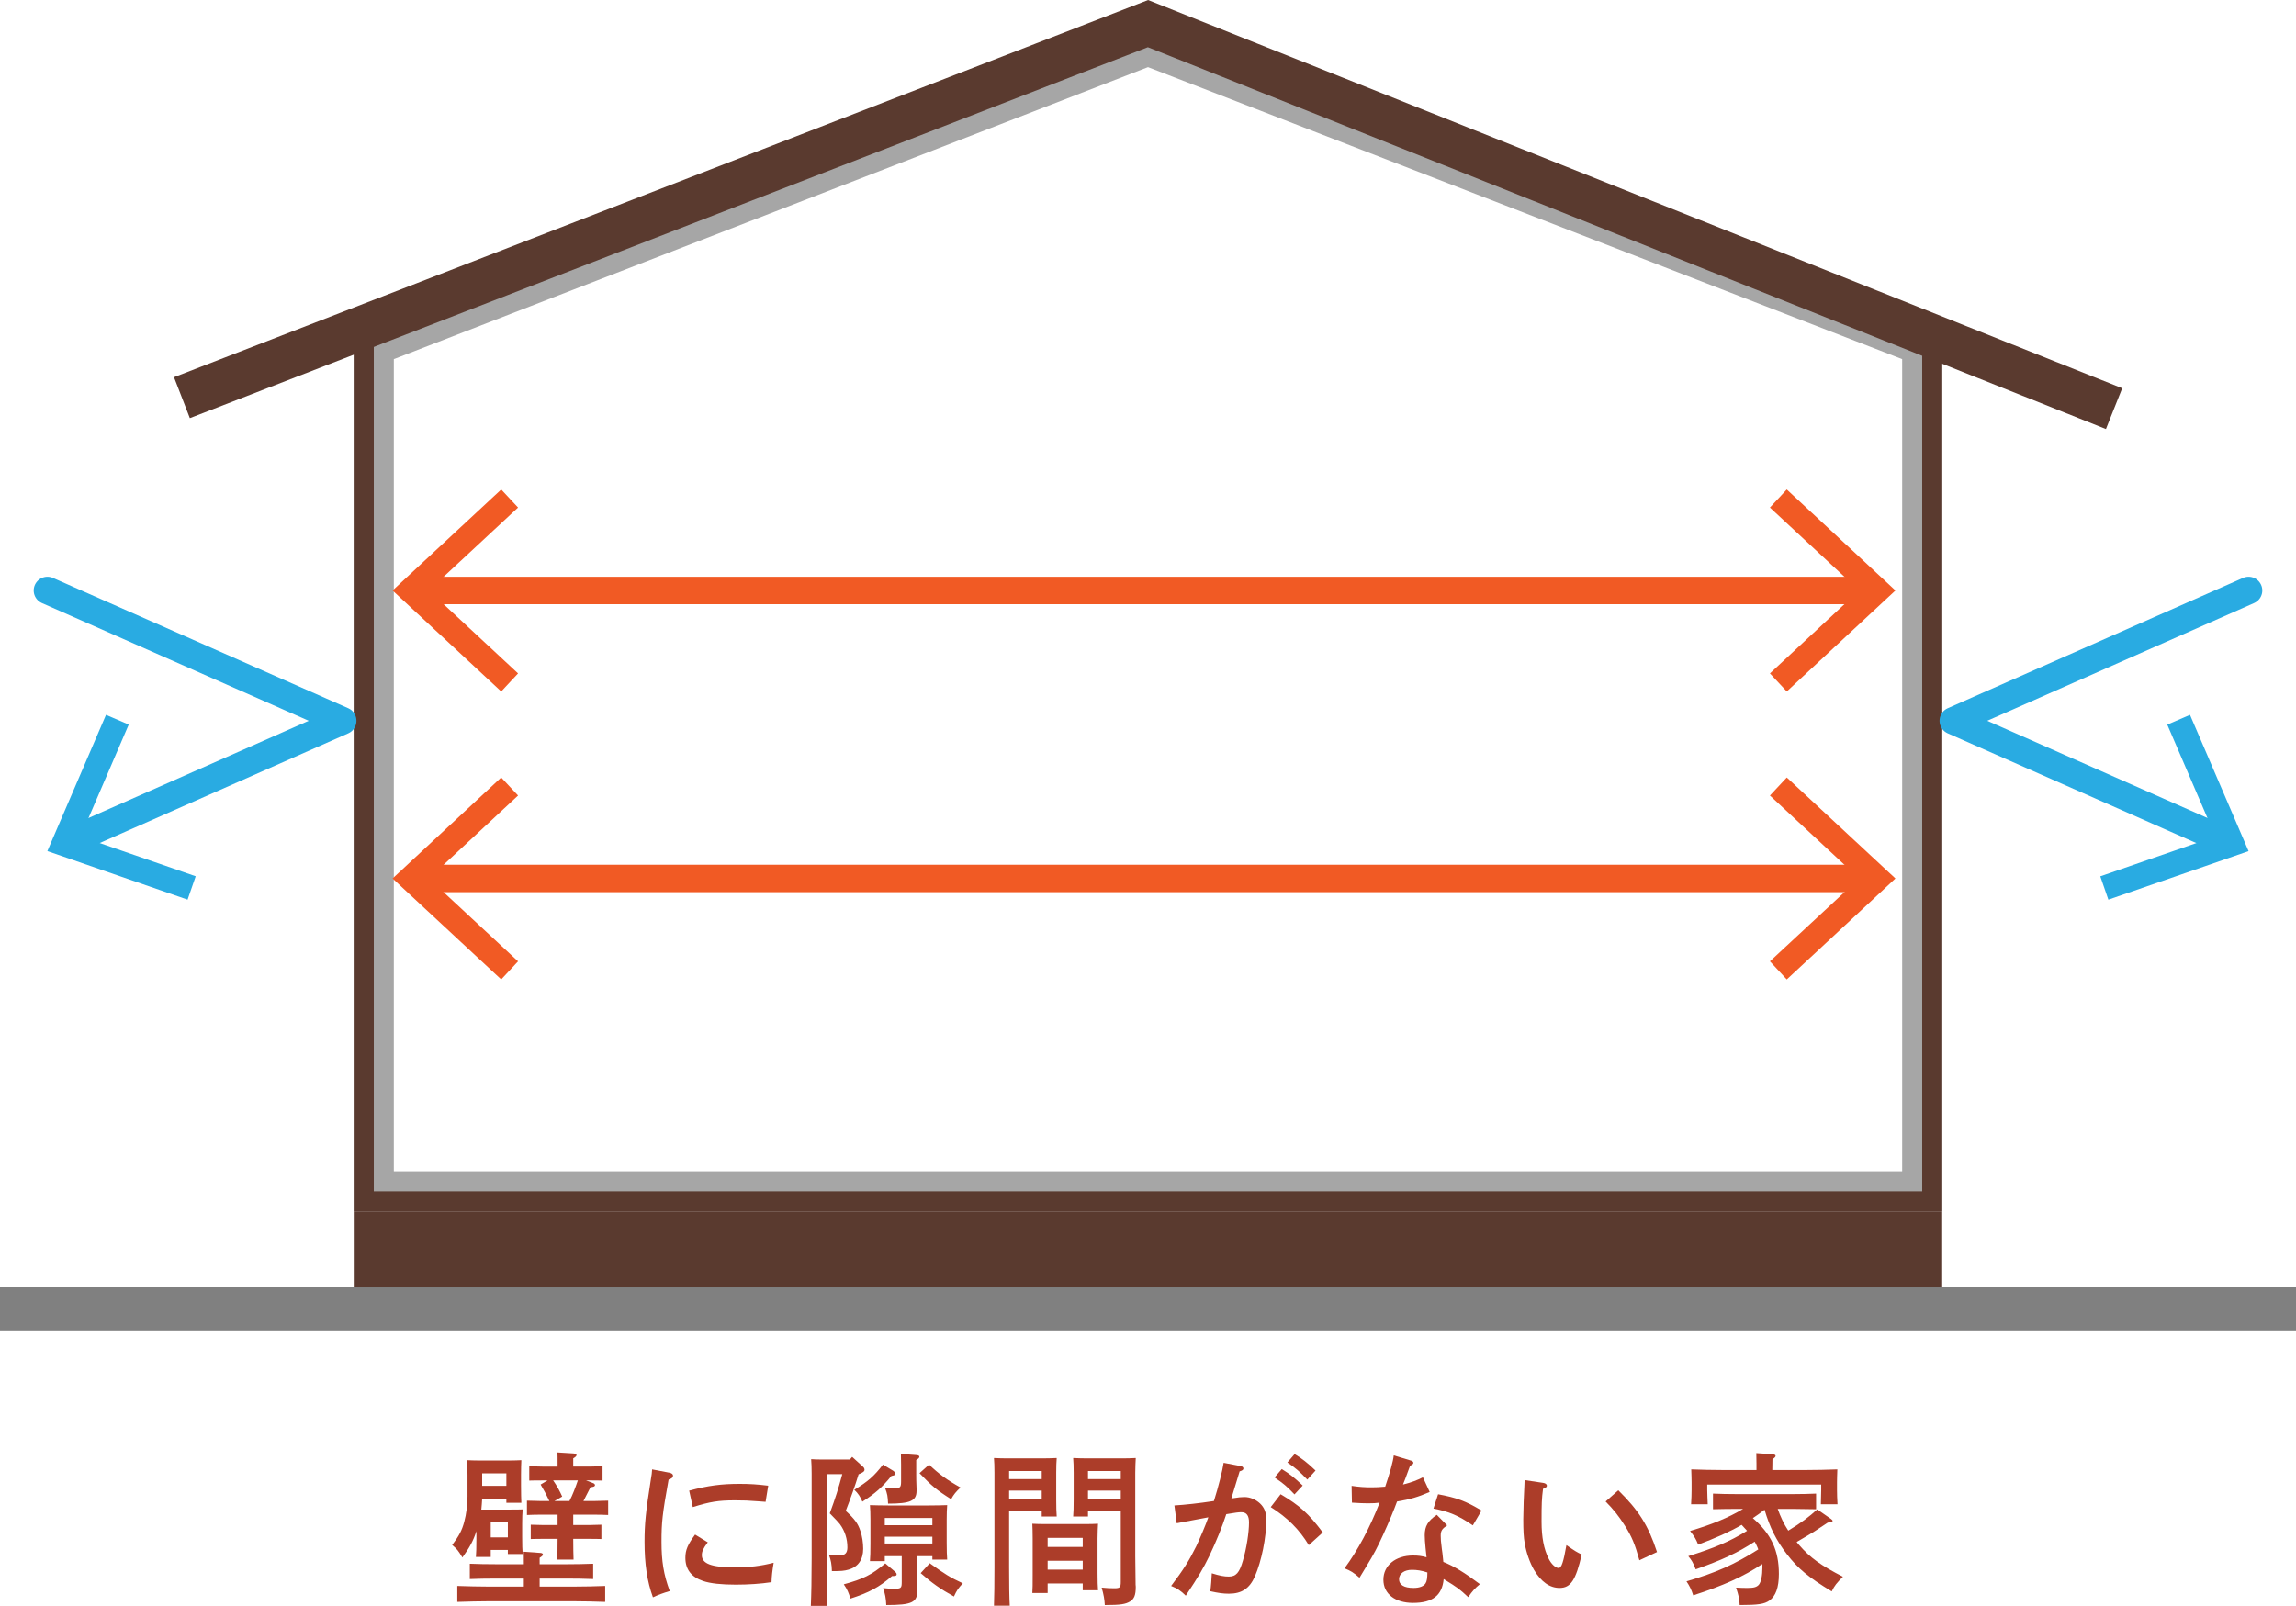
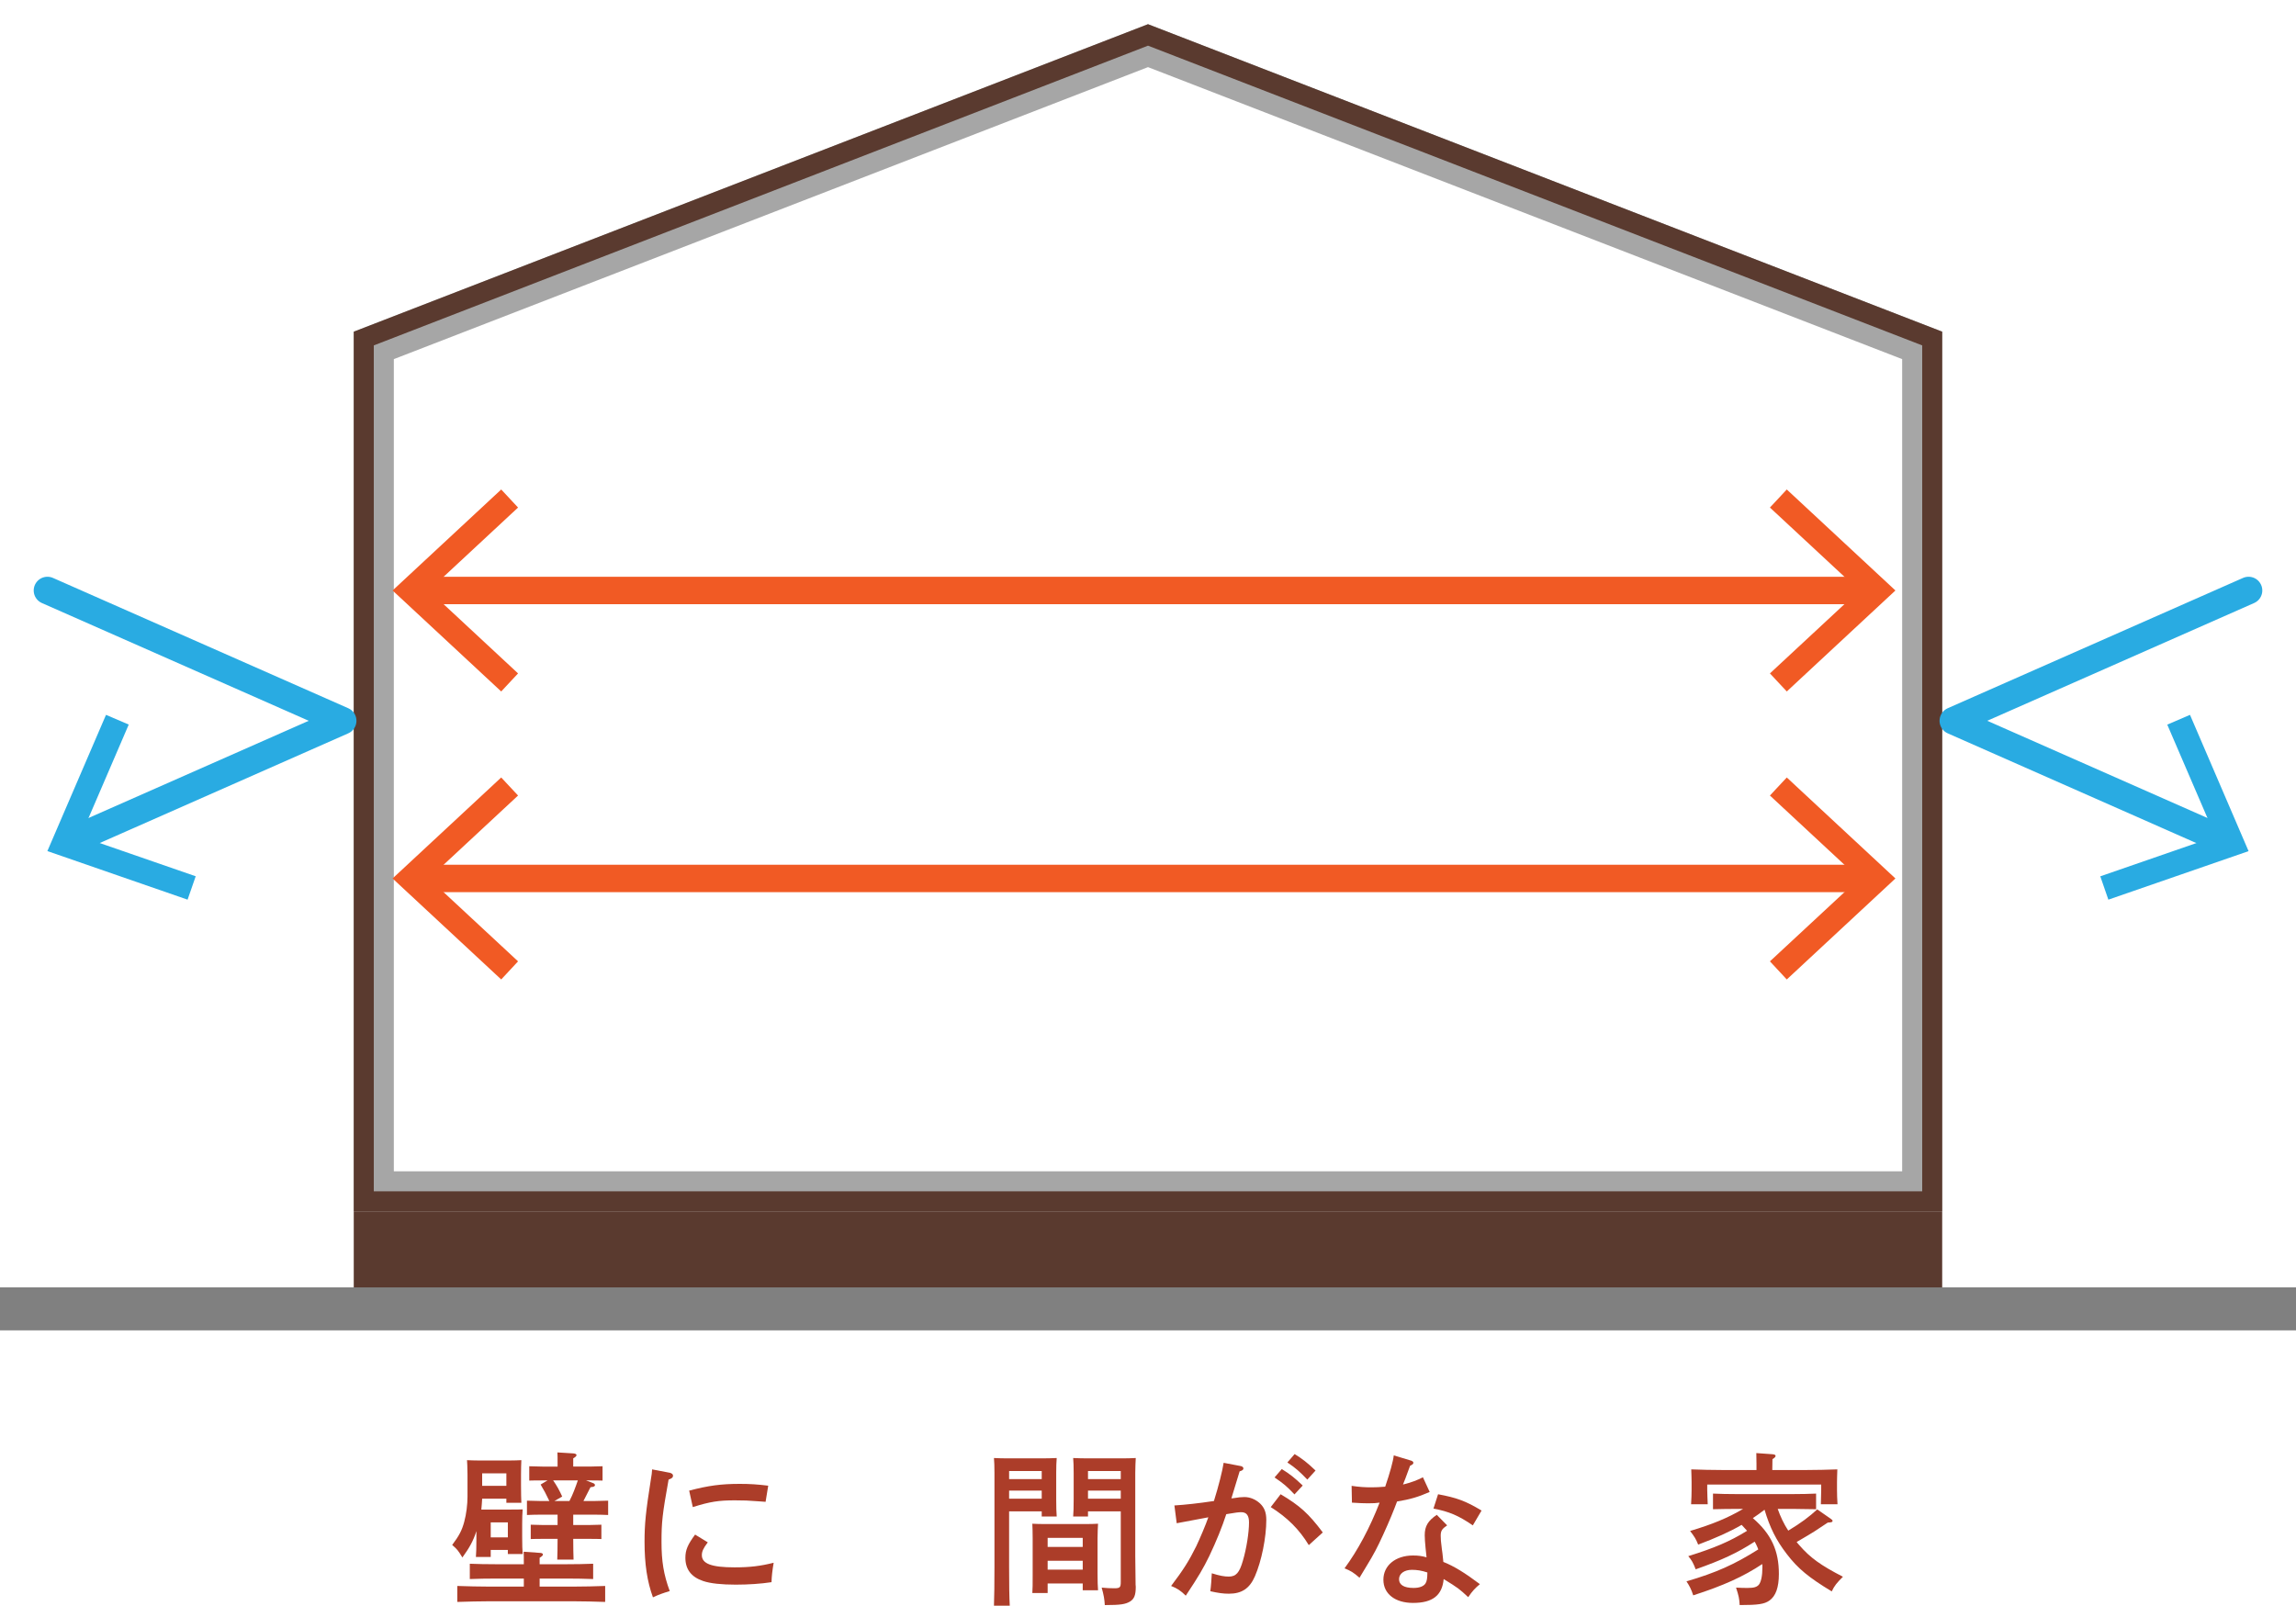
<svg xmlns="http://www.w3.org/2000/svg" id="_レイヤー_2" viewBox="0 0 418.24 292.58">
  <defs>
    <style>.cls-1{fill:#f15a24;}.cls-2{fill:gray;}.cls-3{stroke:#f15a24;}.cls-3,.cls-4{stroke-linecap:round;stroke-linejoin:round;stroke-width:5px;}.cls-3,.cls-4,.cls-5{fill:none;}.cls-4{stroke:#29abe2;}.cls-6{fill:#a6a6a6;}.cls-7{fill:#ac3d29;}.cls-8{fill:#29abe2;}.cls-9{fill:#5a3a2f;}.cls-5{stroke:#5a3a2f;stroke-miterlimit:10;stroke-width:8px;}</style>
  </defs>
  <g id="_素材">
    <path class="cls-6" d="M209.12,12.23l137.38,53.2v147.97H71.74V65.43L209.12,12.23M209.12,4.41L64.44,60.43v160.27h289.35V60.43L209.12,4.41h0Z" />
    <path class="cls-9" d="M209.12,8.32l141.03,54.61v154.12H68.09V62.93L209.12,8.32M209.12,4.41L64.44,60.43v160.27h289.35V60.43L209.12,4.41h0Z" />
    <rect class="cls-9" x="64.44" y="220.7" width="289.35" height="17.76" />
-     <polyline class="cls-5" points="385.1 74.45 209.12 4.3 33.14 72.45" />
    <rect class="cls-2" y="234.55" width="418.24" height="7.83" />
    <polyline class="cls-4" points="8.64 107.58 62.43 131.32 13.1 153.1" />
    <polygon class="cls-8" points="19.31 130.24 23.45 132.01 14.68 152.39 35.65 159.65 34.17 163.91 8.63 155.06 19.31 130.24" />
    <polyline class="cls-4" points="409.6 107.58 355.81 131.32 405.14 153.1" />
    <polygon class="cls-8" points="384.06 163.91 382.59 159.66 403.56 152.4 394.79 132.02 398.93 130.24 409.6 155.07 384.06 163.91" />
    <line class="cls-3" x1="76.39" y1="107.58" x2="340.39" y2="107.58" />
    <polygon class="cls-1" points="91.3 125.98 94.37 122.69 78.12 107.58 94.37 92.47 91.3 89.18 71.51 107.58 91.3 125.98" />
    <polygon class="cls-1" points="325.48 125.98 322.41 122.69 338.67 107.58 322.41 92.47 325.48 89.18 345.27 107.58 325.48 125.98" />
    <line class="cls-3" x1="76.39" y1="160.05" x2="340.39" y2="160.05" />
    <polygon class="cls-1" points="91.3 178.45 94.37 175.15 78.12 160.05 94.37 144.94 91.3 141.65 71.51 160.05 91.3 178.45" />
    <polygon class="cls-1" points="325.48 178.45 322.41 175.15 338.67 160.05 322.41 144.94 325.48 141.65 345.27 160.05 325.48 178.45" />
    <path class="cls-7" d="M89.39,282.38v1.29h-2.7c.06-.69.09-1.71.09-3.18v-1.53c-.57,1.77-1.23,2.97-2.55,4.8-.81-1.32-.93-1.47-1.86-2.28,1.26-1.68,1.77-2.64,2.19-4.2.39-1.44.6-3.15.6-4.62v-3.99q-.03-2.1-.09-2.64c.69.03,1.29.06,2.16.06h5.58c.9,0,1.5-.03,2.16-.06-.03.54-.06,1.68-.06,2.64v2.01c0,1.41.03,2.43.06,3.12h-2.73v-.75h-4.41c-.03.66-.09,1.32-.15,1.98h5.34c.9,0,1.5,0,2.19-.03-.06.54-.09,1.68-.09,2.64v2.37c0,1.41.03,2.43.09,3.12h-2.7v-.75h-3.12ZM95.42,287.6h-5.04c-1.56,0-3.54.03-4.8.09v-2.79c1.26.06,3.24.09,4.8.09h5.04v-.36c0-.84,0-1.5-.03-1.92l2.94.21c.36,0,.57.12.57.3s-.18.33-.6.6v1.17h4.95c1.38,0,3.51-.03,4.8-.09v2.79c-1.29-.06-3.42-.09-4.8-.09h-4.95v1.47h5.97c1.89,0,4.44-.06,5.97-.12v2.91c-1.59-.06-4.14-.12-5.97-.12h-15c-1.65,0-4.35.06-5.97.12v-2.91c1.56.06,4.26.12,5.97.12h6.15v-1.47ZM92.24,268.43h-4.41v2.28h4.41v-2.28ZM92.51,277.37h-3.12v2.73h3.12v-2.73ZM108.08,270.23c.18.06.3.21.3.36,0,.21-.27.33-.81.36-.42.81-.84,1.65-1.29,2.52h2.1c.63,0,1.74-.03,2.4-.06v2.61c-.63-.03-1.59-.06-2.4-.06h-3.96v1.89h2.76c.63,0,1.71-.03,2.37-.06v2.61c-.63-.03-1.59-.03-2.37-.03h-2.76c0,1.62.03,2.94.06,3.78h-2.97c.03-.9.06-2.13.06-3.78h-2.52c-.81,0-1.74,0-2.37.03v-2.61c.66.03,1.74.06,2.37.06h2.52v-1.89h-3.21c-.78,0-1.74.03-2.37.06v-2.61c.66.03,1.74.06,2.37.06h1.71c-.57-1.2-.96-1.95-1.59-3l1.26-.75h-.96c-.78,0-1.74,0-2.37.03v-2.61c.66.03,1.74.06,2.37.06h2.79v-.66c0-.87,0-1.44-.03-1.92l2.91.18c.36.03.57.15.57.3,0,.18-.18.36-.6.6v1.5h2.97c.63,0,1.71-.03,2.37-.06v2.61c-.63-.03-1.56-.03-2.37-.03h-.63l1.32.51ZM100.76,269.72c.66.93,1.2,1.92,1.65,2.94l-1.41.81h2.73c.63-1.2,1.08-2.46,1.53-3.75h-4.5Z" />
    <path class="cls-7" d="M122.06,268.34c.33.09.54.27.54.51,0,.33-.21.51-.81.72-1.14,6.33-1.29,7.8-1.29,11.34s.39,5.97,1.5,8.97c-1.29.39-2.04.66-3.06,1.14-1.05-2.88-1.53-6.06-1.53-10.11,0-3.24.21-5.4,1.17-11.49.12-.72.18-1.05.21-1.71l3.27.63ZM128.93,281c-.84,1.11-1.08,1.68-1.08,2.34,0,1.56,1.77,2.22,5.97,2.22,2.79,0,4.74-.24,7.11-.84-.24,1.44-.36,2.43-.39,3.54-1.95.3-4.26.45-6.51.45-2.58,0-4.62-.21-5.94-.66-2.16-.72-3.24-2.13-3.24-4.23,0-1.41.42-2.4,1.77-4.23l2.31,1.41ZM125.54,271.58c3.54-.93,5.88-1.23,9.21-1.23,1.86,0,3.21.09,5.19.33l-.48,2.94c-.54-.03-.96-.06-1.23-.09-1.86-.15-2.73-.18-4.38-.18-2.94,0-4.5.24-7.65,1.23l-.66-3Z" />
-     <path class="cls-7" d="M150.58,268.58v15.24c0,3.84.06,6.87.15,8.76h-3.03c.09-1.98.15-5.01.15-8.76v-15.3c0-.93-.03-2.1-.09-2.67.66.06,1.29.06,2.16.06h4.89l.42-.48,1.98,1.8c.18.15.27.36.27.54,0,.3-.27.51-1.08.84-.63,2.07-1.41,4.26-2.34,6.66,1.62,1.47,2.25,2.34,2.67,3.66.33.93.51,2.19.51,3.24,0,1.98-.93,3.33-2.7,3.81-.72.21-1.26.27-3,.27-.03-1.23-.18-2.01-.54-2.97.51.06,1.5.09,2.01.09.93,0,1.35-.45,1.35-1.44,0-1.56-.45-3-1.38-4.26-.21-.27-.81-.93-1.83-1.95,1.02-2.76,1.56-4.47,2.28-7.14h-2.85ZM163.03,286.34c.18.15.3.33.3.48,0,.27-.21.33-.84.33-2.37,2.04-4.17,3-7.59,4.11-.24-.93-.6-1.77-1.2-2.61,3.54-.96,5.1-1.74,7.56-3.81l1.77,1.5ZM162.73,267.98c.18.12.36.36.36.54,0,.21-.06.24-.72.39-1.68,2.07-2.97,3.21-5.28,4.68-.33-.84-.81-1.56-1.47-2.16,2.55-1.56,3.6-2.49,5.22-4.59l1.89,1.14ZM167.02,283.52v2.61c0,.54.03,2.16.09,3.21v.39c0,2.22-.96,2.7-5.67,2.7-.06-1.26-.21-2.04-.57-3.09.96.09,1.38.12,1.89.12,1.38,0,1.5-.09,1.5-1.26v-4.68h-3.09v.9h-2.7c.06-.69.09-1.71.09-3.18v-4.35c0-.96-.03-2.13-.09-2.67,1.05.03,1.98.06,3.3.06h7.47c1.32,0,2.25-.03,3.3-.06-.06.54-.09,1.71-.09,2.67v4.14c0,1.41.03,2.43.09,3.12h-2.7v-.63h-2.82ZM169.84,276.56h-8.67v1.32h8.67v-1.32ZM169.84,279.98h-8.67v1.23h8.67v-1.23ZM166.96,271.61c0,1.83-1.11,2.34-5.19,2.34-.06-1.32-.12-1.77-.57-2.91.9.06,1.35.09,1.86.09.93,0,1.08-.18,1.08-1.23v-3.09l-.03-1.92,2.82.21c.36.03.54.12.54.3s-.15.36-.57.6v2.79c0,.45,0,1.05.06,2.43v.39ZM169.24,266.84c1.68,1.62,3.33,2.85,5.73,4.17-.81.75-1.26,1.29-1.71,2.13-2.58-1.62-3.63-2.49-5.76-4.74l1.74-1.56ZM169.36,284.81c2.76,1.98,3.69,2.58,6.03,3.66-.84.9-1.11,1.29-1.62,2.4-2.46-1.35-4.05-2.49-6.06-4.26l1.65-1.8Z" />
    <path class="cls-7" d="M183.82,285.53c0,3.18.03,5.52.12,7.02h-2.88c.06-1.71.09-3.93.09-7.02v-17.22c0-.96-.03-2.13-.09-2.67.9.06,1.77.06,3.03.06h5.07c1.38,0,2.34,0,3.33-.06-.06.54-.09,1.71-.09,2.67v4.86c0,1.41.03,2.43.09,3.12h-2.73v-.93h-5.94v10.17ZM189.76,268.01h-5.94v1.47h5.94v-1.47ZM189.76,271.58h-5.94v1.47h5.94v-1.47ZM190.84,290.24h-2.79c.06-.72.06-1.71.06-3.21v-6.75c0-.96-.03-2.13-.06-2.67.66.03,1.29.06,2.16.06h7.65c.87,0,1.5-.03,2.16-.06-.03.54-.09,1.71-.09,2.67v6.33c0,1.41.03,2.43.09,3.12h-2.79v-1.23h-6.39v1.74ZM197.23,280.19h-6.39v1.65h6.39v-1.65ZM197.23,284.36h-6.39v1.62h6.39v-1.62ZM198.19,276.29h-2.7c.06-.69.09-1.71.09-3.12v-4.86c0-.96-.03-2.13-.09-2.67.96.06,1.92.06,3.3.06h5.1c1.26,0,2.1,0,3-.06-.03.54-.09,1.71-.09,2.67v15.18c0,1.14.03,2.88.06,5.28,0,.06.03.12.03.33,0,1.5-.27,2.19-1.02,2.67-.84.51-1.77.66-4.5.66h-.12c-.06-1.05-.18-1.8-.57-3.18.99.09,1.47.12,2.28.12,1.05,0,1.2-.15,1.2-1.17v-12.84h-5.97v.93ZM204.16,268.01h-5.97v1.47h5.97v-1.47ZM204.16,271.58h-5.97v1.47h5.97v-1.47Z" />
    <path class="cls-7" d="M226.05,267.11c.27.06.45.24.45.42,0,.24-.18.39-.69.54q-1.02,3.42-1.5,4.92c.12,0,.15,0,.33-.03.87-.15,1.5-.21,2.04-.21,1.02,0,2.04.42,2.85,1.17.78.75,1.14,1.62,1.14,3,0,3.21-.87,7.5-2.07,10.26-.96,2.22-2.4,3.18-4.74,3.18-1.05,0-1.89-.12-3.39-.45.12-.81.24-2.43.27-3.27,1.44.45,2.25.6,3.09.6,1.32,0,1.95-.69,2.58-2.91.66-2.22,1.11-5.13,1.11-6.96,0-1.26-.45-1.86-1.41-1.86-.48,0-.99.06-2.73.36-.78,2.37-1.74,4.77-3.09,7.62-1.14,2.31-1.86,3.57-4.29,7.23-.9-.9-1.59-1.35-2.67-1.77,2.25-2.97,3.27-4.59,4.59-7.26.6-1.26,1.74-3.93,2.19-5.25-1.77.33-3.72.69-5.76,1.08l-.42-3.24c1.95-.12,4.44-.39,7.2-.81.84-2.67,1.56-5.55,1.77-6.96l3.15.6ZM233.28,272.24c3.48,2.07,5.07,3.48,7.68,6.96l-2.55,2.31c-1.74-2.88-3.93-5.04-6.93-6.93l1.8-2.34ZM233.49,267.65c1.41.87,2.34,1.59,3.81,3l-1.5,1.62c-1.38-1.47-2.07-2.04-3.63-3.09l1.32-1.53ZM235.83,264.92c1.41.87,2.34,1.59,3.81,3l-1.5,1.65c-1.41-1.47-2.07-2.07-3.63-3.12l1.32-1.53Z" />
    <path class="cls-7" d="M257.07,266.12c.24.09.39.21.39.39,0,.21-.15.33-.6.54-.72,1.95-1.08,2.97-1.29,3.42,1.47-.36,2.58-.78,3.63-1.32l1.23,2.67c-2.1.93-3.57,1.35-5.94,1.74-.54,1.47-1.47,3.75-2.55,6.09-1.05,2.31-1.74,3.6-2.97,5.61-.6,1.02-1.05,1.74-1.32,2.19-1.11-.96-1.59-1.26-2.73-1.71,2.43-3.3,4.62-7.41,6.39-11.97-.63.09-1.14.12-2.1.12-.84,0-1.5-.03-2.94-.12l-.06-3.06c1.44.21,2.37.27,3.63.27.84,0,1.35-.03,2.49-.12.87-2.55,1.44-4.62,1.56-5.7l3.18.96ZM263.61,277.91c-.93.63-1.17.99-1.17,1.89,0,.63.03,1.02.21,2.43.09.63.12.81.21,1.74q.03.36.06.6c1.89.75,3.87,1.95,6.66,4.05-.87.72-1.38,1.26-2.13,2.37-1.65-1.53-1.8-1.65-4.47-3.3-.27,2.97-2.01,4.35-5.58,4.35-3.27,0-5.4-1.65-5.4-4.23s2.19-4.41,5.4-4.41c.96,0,1.59.09,2.46.33-.09-.72-.09-.93-.18-1.71-.09-.69-.15-1.95-.15-2.31,0-1.65.57-2.61,2.19-3.72l1.89,1.92ZM257.19,286.01c-1.38,0-2.34.69-2.34,1.71s.9,1.59,2.64,1.59c1.08,0,1.86-.3,2.19-.84.24-.36.33-.99.33-1.98-1.08-.36-1.92-.48-2.82-.48ZM261.96,272.24c3.39.63,5.04,1.23,7.92,2.97l-1.59,2.7c-2.58-1.77-4.32-2.52-7.17-3.06l.84-2.61Z" />
-     <path class="cls-7" d="M281.11,270.17c.39.06.66.24.66.51,0,.24-.15.36-.69.57-.24,1.8-.27,2.73-.27,6,0,2.82.42,4.98,1.29,6.72.48.99,1.26,1.71,1.83,1.71.51,0,.87-1.08,1.41-4.17,1.65,1.14,1.86,1.26,2.79,1.71-1.08,4.68-2.01,6.09-4.05,6.09-1.77,0-3.36-1.11-4.65-3.3-.75-1.29-1.41-3.15-1.68-4.8-.21-1.11-.27-2.37-.27-4.41,0-1.47.12-4.95.21-6.3q.03-.54.03-.84l3.39.51ZM294.79,271.52c3.72,3.66,5.46,6.39,7.05,11.25l-3.21,1.5c-.78-2.85-1.38-4.32-2.64-6.3-1.08-1.71-2.1-3-3.51-4.41l2.31-2.04Z" />
    <path class="cls-7" d="M316.24,274.91c-1.29,0-2.97.03-4.2.06v-2.85c1.14.06,2.85.09,4.2.09h10.38c1.2,0,3.15-.03,4.2-.09v2.85c-1.11-.03-3.06-.06-4.2-.06h-2.79c.48,1.38,1.11,2.73,1.92,3.96,2.34-1.41,3.84-2.55,5.28-3.87l2.46,1.71c.21.15.33.27.33.36,0,.24-.18.3-.87.33-2.1,1.41-3.03,2.01-3.63,2.34l-2.04,1.2c.12.18.27.33.42.51,2.04,2.37,3.99,3.75,8.01,5.82-1.14,1.14-1.56,1.65-2.04,2.67-4.17-2.52-6.18-4.17-8.19-6.81-1.92-2.49-3.09-4.83-4.05-8.07-.69.54-1.41,1.05-2.13,1.53,3.36,2.91,4.74,5.91,4.74,10.17,0,2.46-.57,4.05-1.74,4.86-.9.63-2.01.81-5.4.81-.06-1.17-.18-1.71-.66-3.18.99.06,1.5.06,2.13.06,1.11,0,1.62-.15,2.01-.57.42-.51.66-1.65.66-3.18,0-.21,0-.39-.03-.6-3.42,2.28-7.08,3.93-12.57,5.7-.36-1.11-.66-1.68-1.23-2.55,5.43-1.59,8.76-3.09,13.08-5.82-.09-.27-.21-.51-.33-.78-.12-.24-.21-.45-.33-.63-3.24,2.1-6,3.36-10.74,5.04-.48-1.23-.72-1.65-1.35-2.4,4.77-1.5,7.5-2.64,10.71-4.62l-.99-1.08c-2.22,1.29-4.74,2.4-7.92,3.6-.42-1.05-.63-1.38-1.47-2.49,4.02-1.2,6.87-2.37,9.66-4.02h-1.29ZM328.75,267.83c2.04,0,4.38-.06,5.94-.12-.03,1.08-.06,1.62-.06,2.28v1.47c0,.75.03,1.65.09,2.61h-3.03c.03-.87.06-1.92.06-2.61v-.99h-20.76v.99c0,.69.06,1.74.09,2.61h-3.03c.06-.96.09-1.86.09-2.61v-1.47c0-.66-.03-1.2-.06-2.28,1.53.06,3.9.12,5.94.12h5.94v-1.17c0-.63-.03-1.29-.03-1.92l2.94.21c.36.03.57.12.57.3s-.18.36-.57.6l-.03,1.98h5.91Z" />
  </g>
</svg>